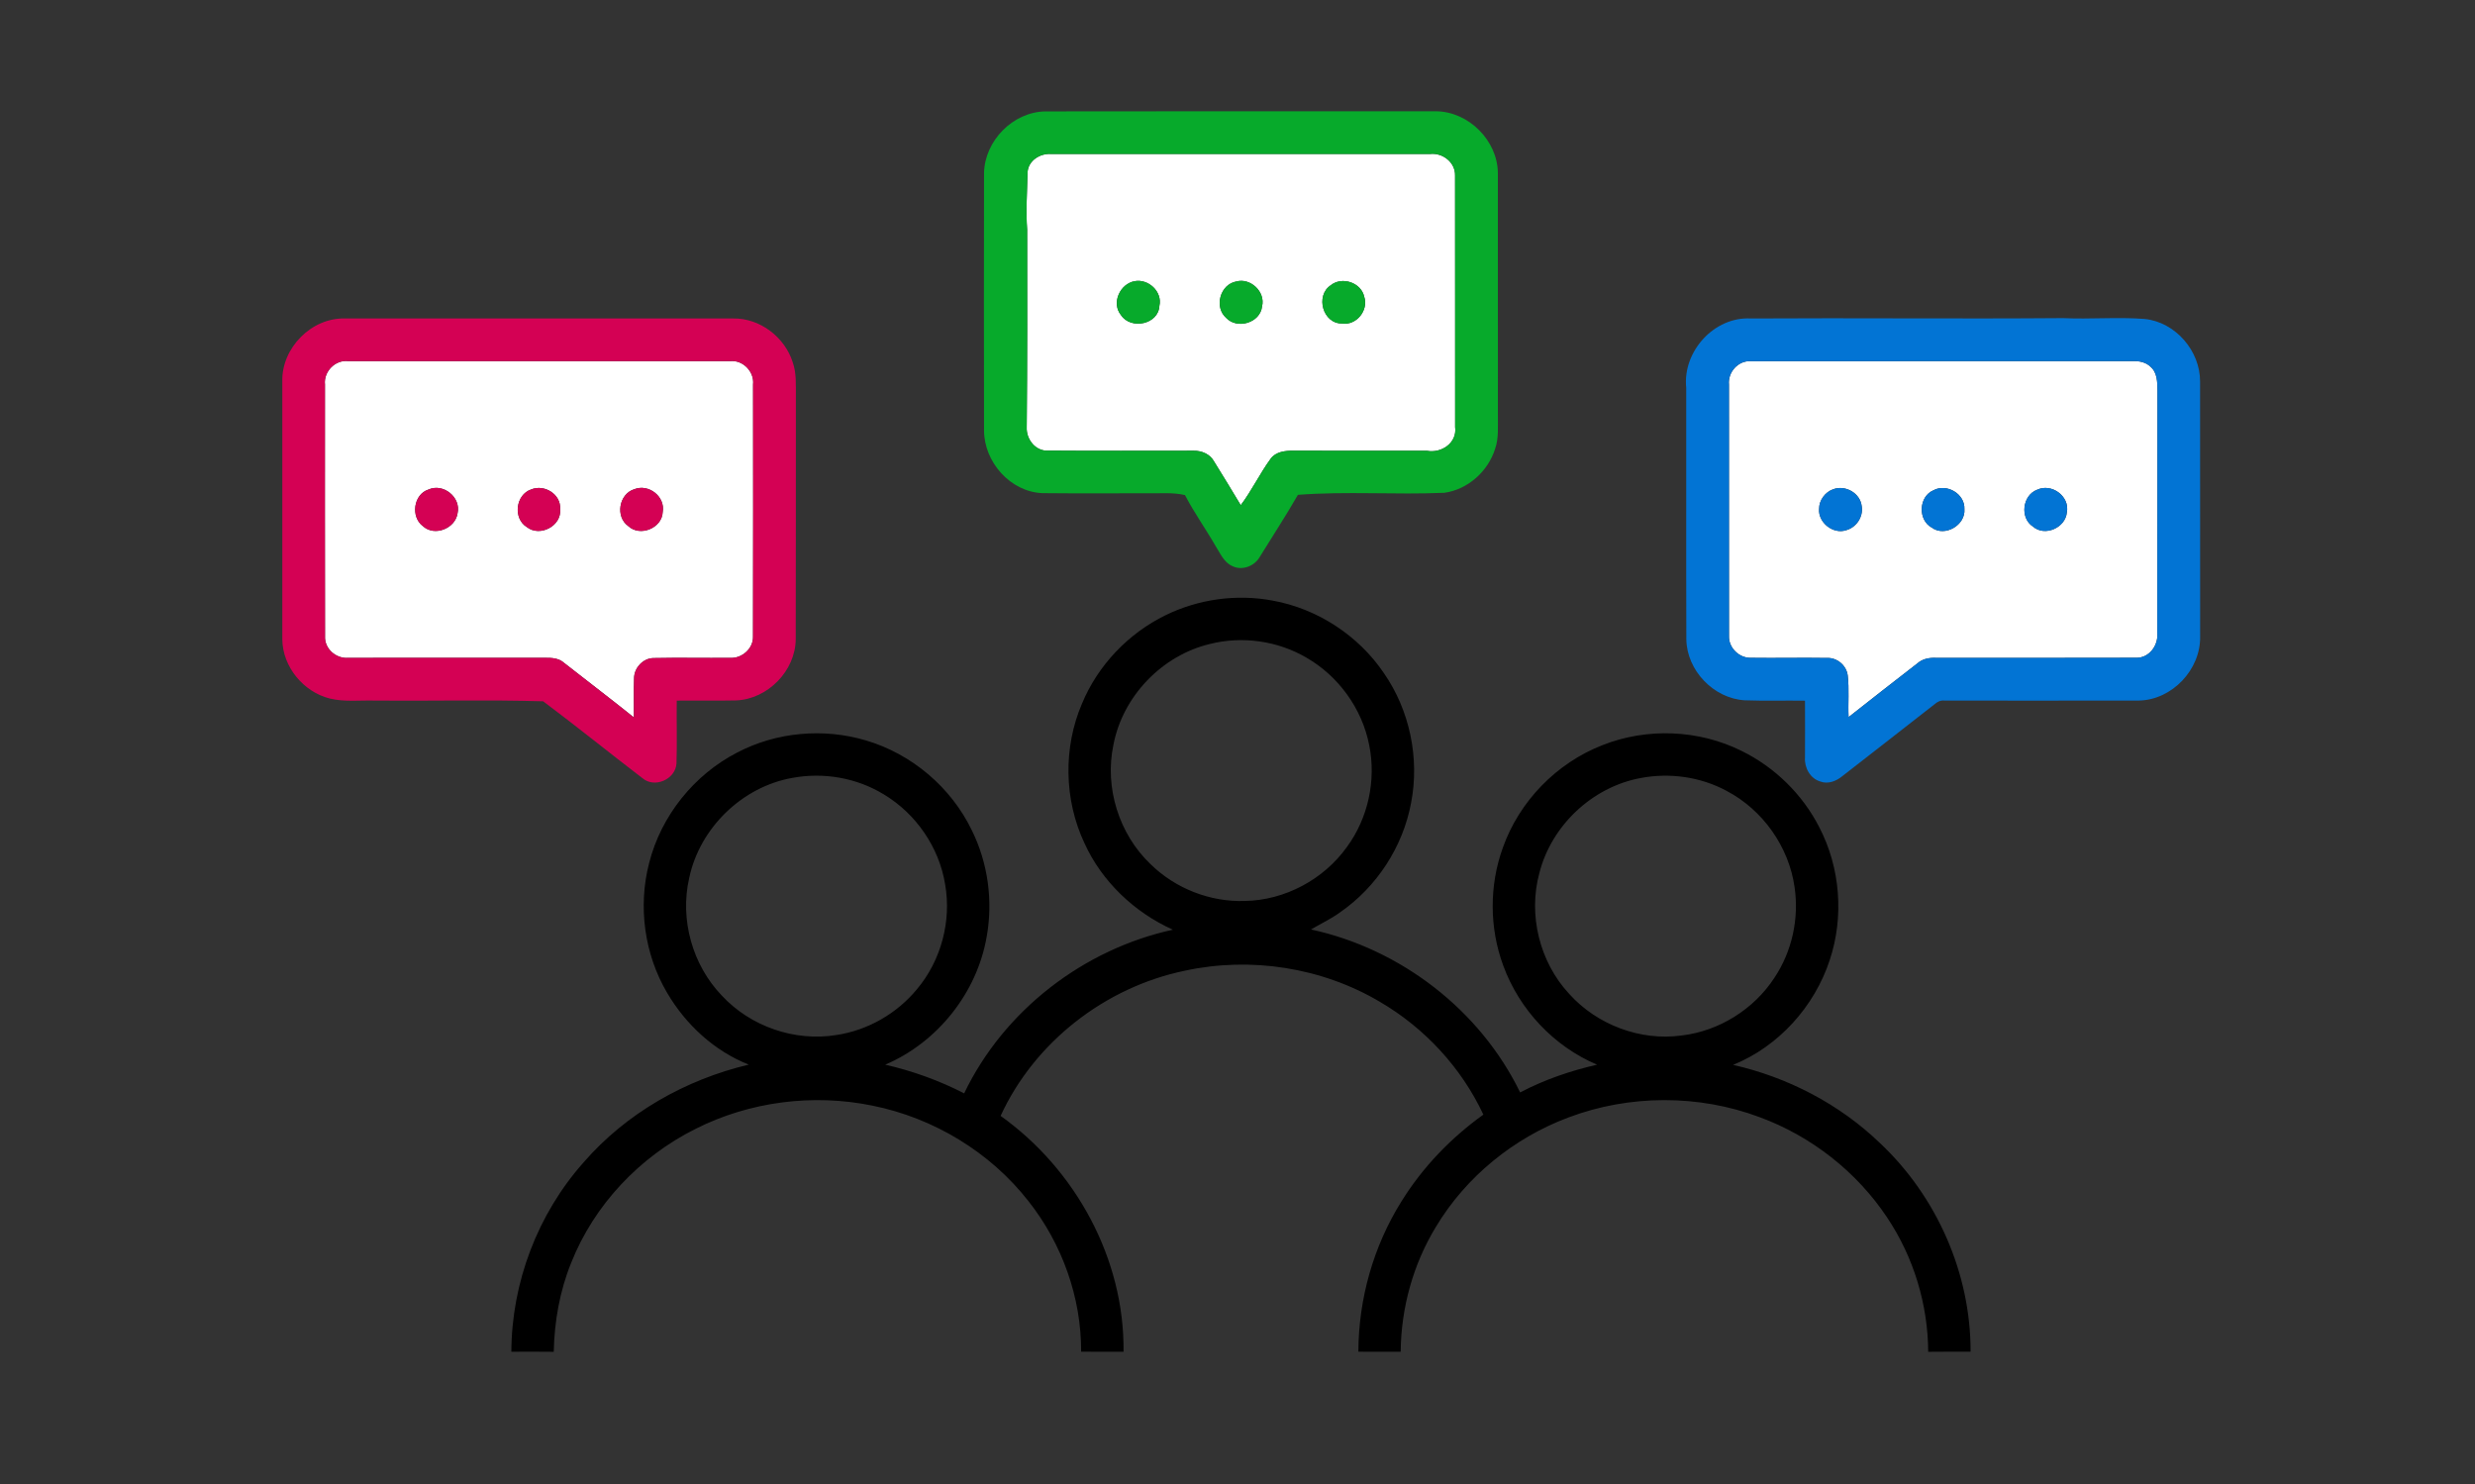
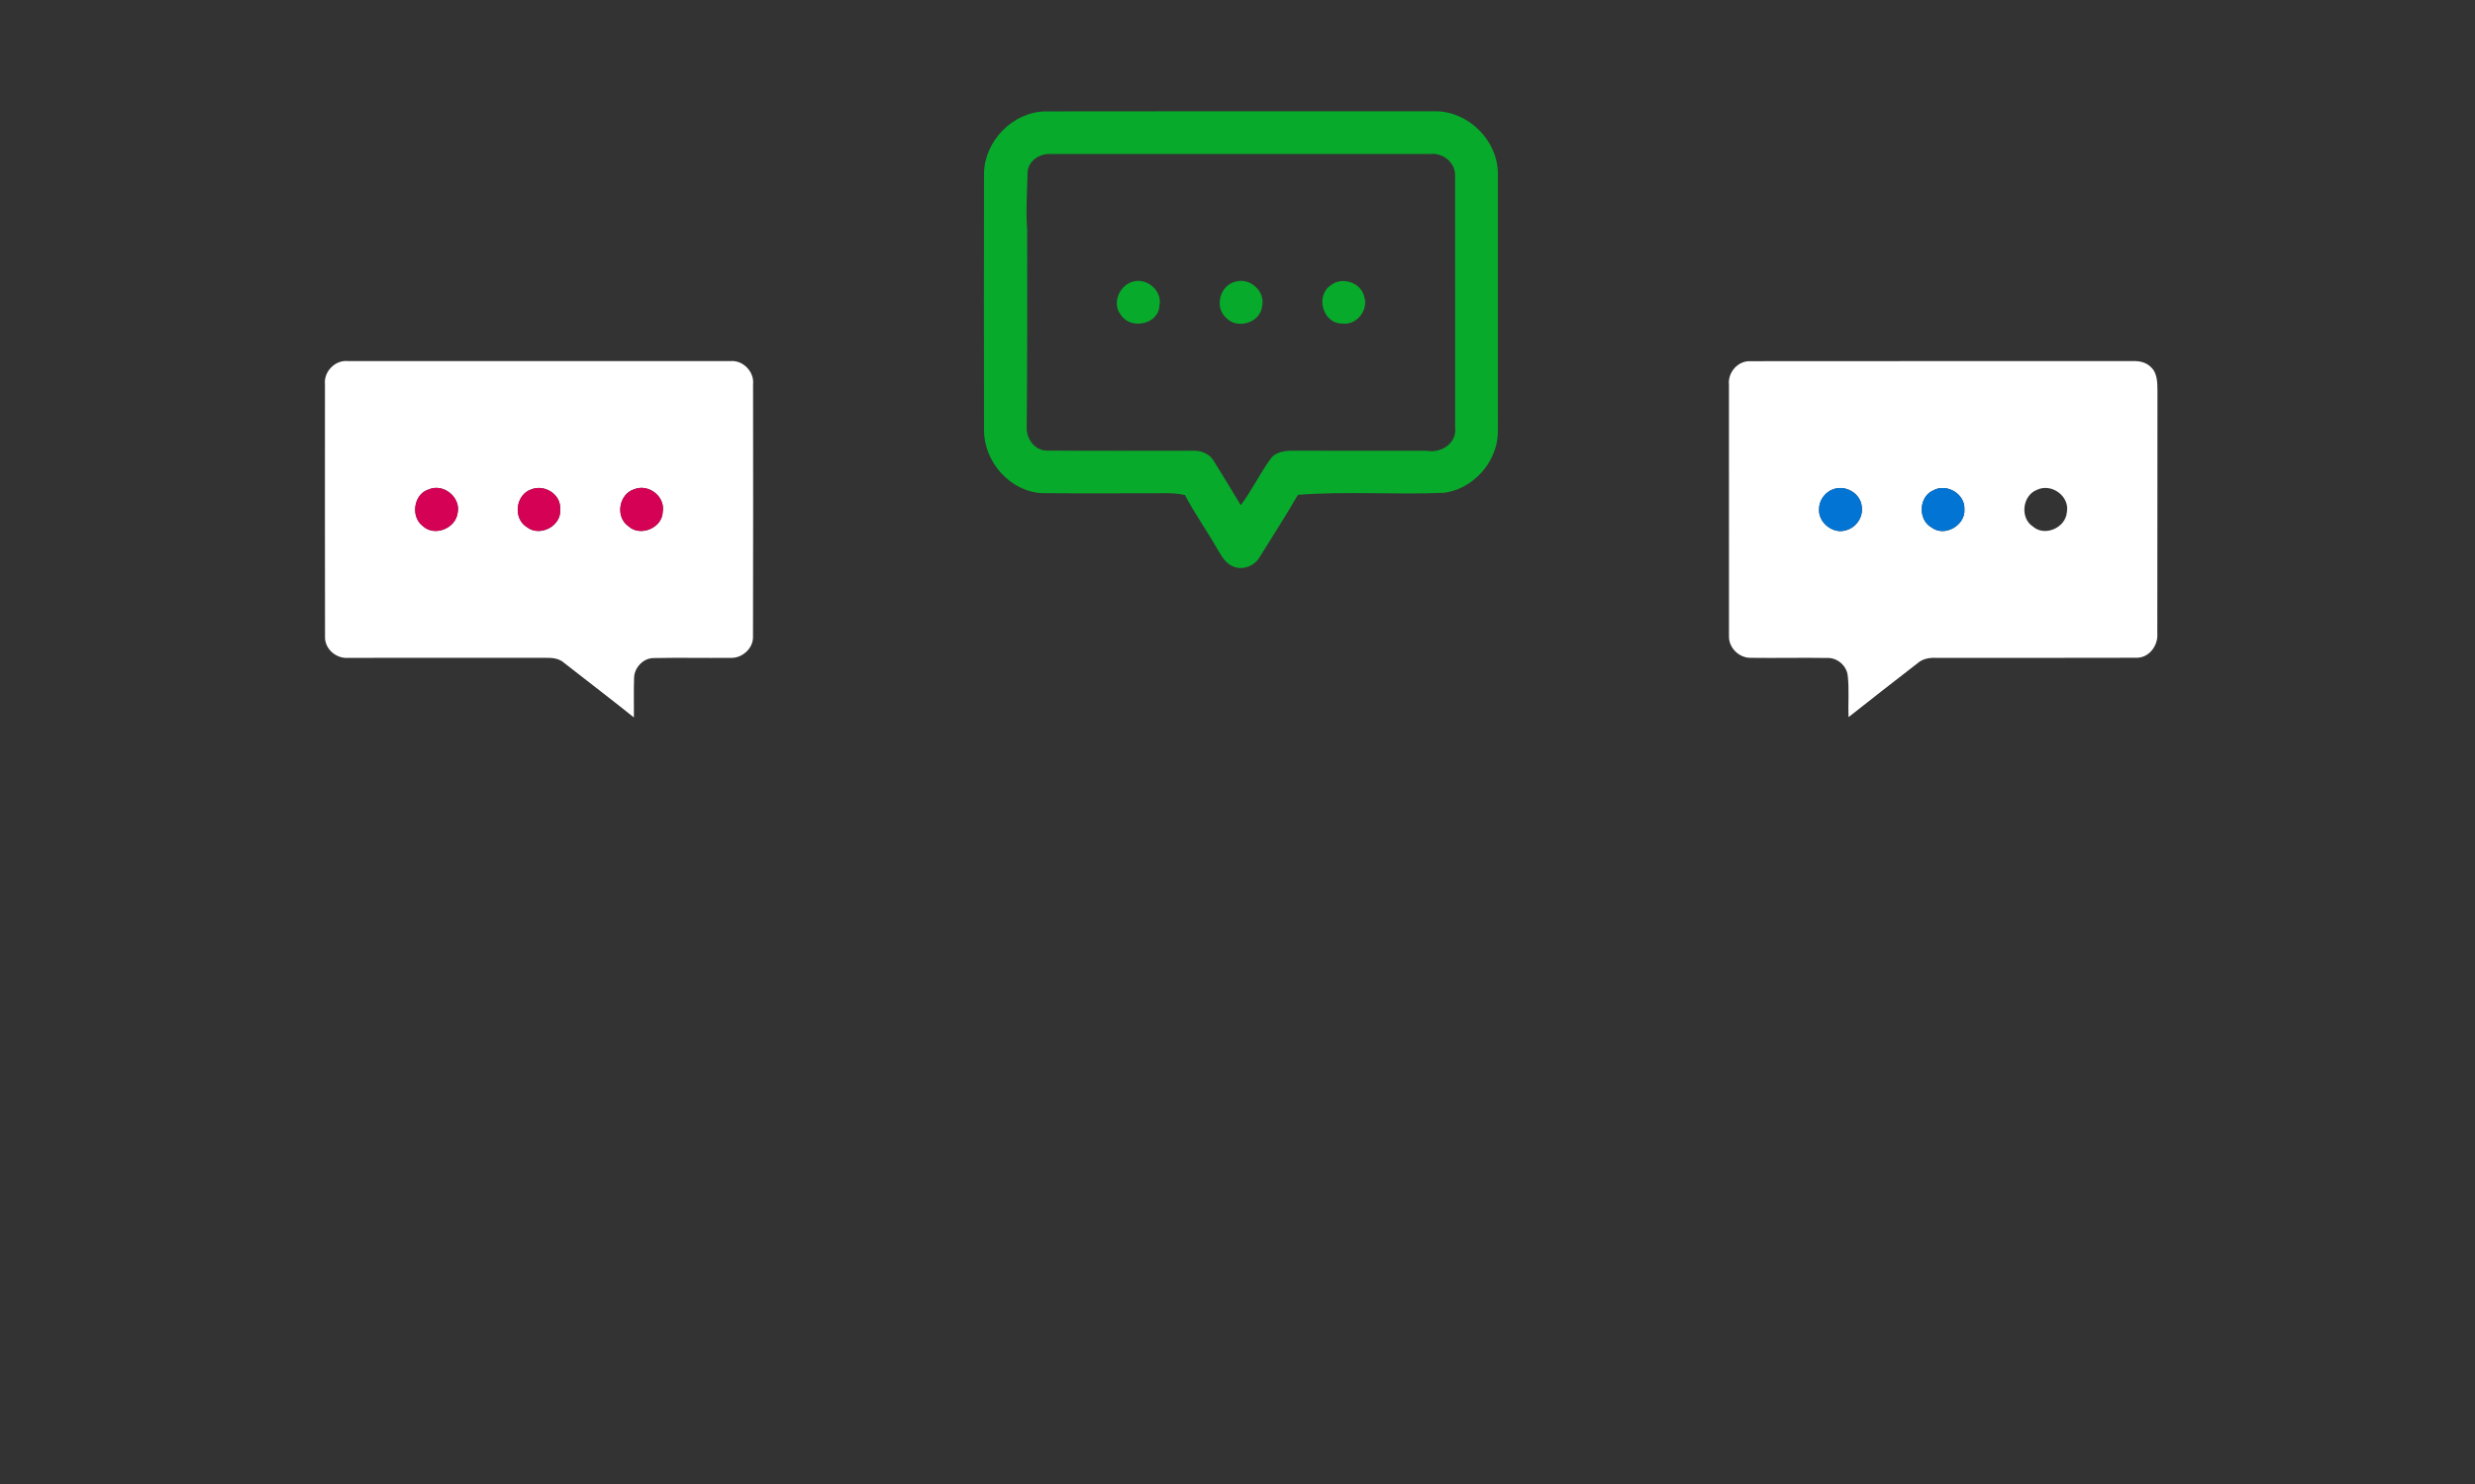
<svg xmlns="http://www.w3.org/2000/svg" width="817pt" height="490pt" viewBox="0 0 817 490">
  <rect x="0" y="0" width="817" height="490" fill="#333333" stroke="none" />
  <g id="#ffffffff">
-     <path fill="#ffffff" opacity="1.00" d=" M 339.20 56.88 C 339.39 53.04 343.33 50.57 346.94 50.83 C 388.63 50.83 430.32 50.83 472.02 50.83 C 476.21 50.34 480.46 53.60 480.32 57.98 C 480.36 85.65 480.31 113.32 480.34 140.99 C 481.05 146.19 475.83 149.69 471.08 148.81 C 456.38 148.79 441.69 148.84 426.99 148.78 C 424.31 148.75 421.17 149.07 419.46 151.41 C 415.86 156.33 413.24 161.90 409.57 166.76 C 406.66 161.92 403.73 157.08 400.74 152.29 C 399.44 149.90 396.69 148.75 394.07 148.79 C 378.04 148.79 362.00 148.87 345.98 148.75 C 341.83 149.01 338.72 144.98 338.92 141.06 C 339.13 119.36 339.10 97.61 339.07 75.89 C 338.59 69.56 339.07 63.21 339.20 56.88 M 374.58 92.81 C 369.70 93.67 366.77 100.06 370.06 104.04 C 373.29 108.94 382.42 107.10 382.72 100.95 C 383.77 96.28 379.09 92.00 374.58 92.81 M 408.15 92.91 C 402.76 93.85 400.70 101.35 404.75 104.93 C 408.40 108.85 416.06 106.55 416.61 101.12 C 417.79 96.32 412.78 91.67 408.15 92.91 M 439.28 94.17 C 434.07 97.62 436.70 106.93 443.04 106.79 C 447.74 107.51 451.83 102.42 450.33 97.95 C 449.32 93.26 442.98 91.17 439.28 94.17 Z" />
    <path fill="#ffffff" opacity="1.00" d=" M 107.27 126.92 C 106.80 122.67 110.65 118.71 114.93 119.20 C 156.97 119.19 199.02 119.21 241.06 119.20 C 245.29 118.79 249.06 122.74 248.59 126.93 C 248.61 154.65 248.64 182.37 248.57 210.08 C 248.72 214.03 244.96 217.39 241.08 217.16 C 232.66 217.25 224.23 217.05 215.81 217.23 C 212.33 217.20 209.31 220.45 209.31 223.88 C 209.15 228.19 209.31 232.51 209.25 236.83 C 201.64 230.71 193.85 224.82 186.18 218.79 C 184.49 217.27 182.17 217.12 180.01 217.15 C 158.34 217.18 136.66 217.18 114.99 217.16 C 110.96 217.52 107.08 214.16 107.29 210.04 C 107.24 182.33 107.26 154.63 107.27 126.92 M 141.41 161.61 C 136.47 163.20 135.51 170.65 139.60 173.68 C 143.44 177.22 150.34 174.46 151.05 169.39 C 152.23 164.16 146.31 159.38 141.41 161.61 M 175.35 161.56 C 170.18 163.30 169.27 171.15 173.93 174.01 C 178.28 177.38 185.49 173.57 184.90 168.03 C 185.22 163.16 179.70 159.77 175.35 161.56 M 209.38 161.49 C 204.31 163.05 203.04 170.56 207.38 173.66 C 211.26 177.32 218.58 174.34 218.76 169.02 C 219.68 163.94 214.14 159.61 209.38 161.49 Z" />
    <path fill="#ffffff" opacity="1.00" d=" M 570.73 126.95 C 570.32 122.89 573.74 118.99 577.89 119.23 C 619.94 119.17 661.99 119.22 704.04 119.20 C 706.14 119.13 708.36 119.54 709.91 121.09 C 712.17 123.02 712.14 126.23 712.18 128.96 C 712.11 155.64 712.21 182.32 712.13 209.00 C 712.49 213.09 709.38 217.30 705.05 217.13 C 683.02 217.22 660.99 217.14 638.96 217.16 C 636.81 217.08 634.61 217.48 632.97 218.95 C 625.38 224.86 617.75 230.73 610.22 236.72 C 610.00 232.13 610.47 227.50 609.93 222.93 C 609.51 219.64 606.39 217.02 603.08 217.20 C 594.69 217.06 586.29 217.27 577.90 217.15 C 574.09 217.22 570.63 213.85 570.74 210.01 C 570.71 182.33 570.72 154.64 570.73 126.95 M 605.18 161.49 C 602.50 162.39 600.45 165.16 600.49 168.00 C 600.11 172.45 605.10 176.45 609.38 175.03 C 612.78 174.12 615.14 170.60 614.55 167.10 C 614.08 162.79 609.18 160.02 605.18 161.49 M 672.43 161.68 C 667.59 163.51 666.71 170.98 671.05 173.80 C 674.99 177.28 681.91 174.19 682.28 169.04 C 683.26 163.79 677.20 159.41 672.43 161.68 M 638.22 161.85 C 633.32 163.94 633.04 171.66 637.69 174.17 C 642.01 177.37 648.88 173.33 648.45 168.06 C 648.68 163.02 642.59 159.47 638.22 161.85 Z" />
  </g>
  <g id="#07aa2bff">
    <path fill="#07aa2b" opacity="1.00" d=" M 324.83 57.02 C 325.11 46.43 334.36 36.99 345.01 36.77 C 388.01 36.68 431.02 36.75 474.02 36.73 C 484.77 36.82 494.34 46.37 494.45 57.10 C 494.46 83.72 494.45 110.34 494.46 136.96 C 494.40 140.69 494.80 144.54 493.55 148.12 C 491.24 155.57 484.56 161.60 476.77 162.67 C 460.68 163.37 444.50 162.11 428.44 163.35 C 424.44 170.32 420.03 177.03 415.83 183.87 C 414.10 186.88 410.06 188.45 406.87 186.90 C 404.08 185.73 402.86 182.76 401.34 180.37 C 398.06 174.66 394.21 169.28 391.16 163.43 C 387.16 162.49 383.05 162.91 378.99 162.84 C 367.35 162.80 355.71 162.92 344.08 162.79 C 333.47 162.35 324.80 152.45 324.83 142.00 C 324.79 113.67 324.77 85.35 324.83 57.02 M 339.20 56.88 C 339.07 63.21 338.59 69.56 339.07 75.89 C 339.10 97.61 339.13 119.36 338.92 141.06 C 338.72 144.98 341.83 149.01 345.98 148.75 C 362.00 148.87 378.04 148.79 394.07 148.79 C 396.69 148.75 399.44 149.90 400.74 152.29 C 403.73 157.08 406.66 161.92 409.57 166.76 C 413.24 161.90 415.86 156.33 419.46 151.41 C 421.17 149.07 424.31 148.75 426.99 148.78 C 441.69 148.84 456.38 148.79 471.08 148.81 C 475.83 149.69 481.05 146.19 480.34 140.99 C 480.31 113.32 480.36 85.65 480.32 57.98 C 480.46 53.60 476.21 50.34 472.02 50.83 C 430.32 50.83 388.63 50.83 346.94 50.83 C 343.33 50.57 339.39 53.04 339.20 56.88 Z" />
    <path fill="#07aa2b" opacity="1.00" d=" M 374.58 92.81 C 379.09 92.00 383.77 96.28 382.72 100.95 C 382.42 107.10 373.29 108.94 370.06 104.04 C 366.77 100.06 369.70 93.67 374.58 92.81 Z" />
    <path fill="#07aa2b" opacity="1.00" d=" M 408.15 92.91 C 412.78 91.67 417.79 96.32 416.61 101.12 C 416.06 106.55 408.40 108.85 404.75 104.93 C 400.70 101.35 402.76 93.85 408.15 92.91 Z" />
    <path fill="#07aa2b" opacity="1.00" d=" M 439.28 94.17 C 442.98 91.17 449.32 93.26 450.33 97.95 C 451.83 102.42 447.74 107.51 443.04 106.79 C 436.70 106.93 434.07 97.62 439.28 94.17 Z" />
  </g>
  <g id="#d40154ff">
-     <path fill="#d40154" opacity="1.00" d=" M 93.19 125.95 C 92.89 114.90 102.80 104.83 113.88 105.13 C 156.60 105.13 199.32 105.12 242.05 105.13 C 250.82 104.98 259.07 111.29 261.68 119.59 C 262.97 123.24 262.68 127.18 262.72 130.99 C 262.68 157.65 262.76 184.30 262.67 210.96 C 262.60 221.44 253.46 230.76 243.02 231.21 C 236.48 231.35 229.93 231.21 223.39 231.28 C 223.31 238.18 223.53 245.10 223.31 252.01 C 223.00 257.25 216.07 260.34 212.04 256.85 C 201.08 248.47 190.34 239.77 179.30 231.50 C 160.92 230.95 142.47 231.42 124.06 231.27 C 119.01 231.10 113.85 231.79 108.89 230.59 C 100.15 228.41 93.28 220.11 93.19 211.04 C 93.16 182.68 93.17 154.31 93.19 125.95 M 107.27 126.92 C 107.26 154.63 107.24 182.33 107.29 210.04 C 107.08 214.16 110.96 217.52 114.99 217.16 C 136.66 217.18 158.34 217.18 180.01 217.15 C 182.17 217.12 184.49 217.27 186.18 218.79 C 193.85 224.82 201.64 230.71 209.25 236.83 C 209.31 232.51 209.15 228.19 209.31 223.88 C 209.31 220.45 212.33 217.20 215.81 217.23 C 224.23 217.05 232.66 217.25 241.08 217.16 C 244.96 217.39 248.72 214.03 248.57 210.08 C 248.64 182.37 248.61 154.65 248.59 126.93 C 249.06 122.74 245.29 118.79 241.06 119.20 C 199.02 119.21 156.97 119.19 114.93 119.20 C 110.65 118.71 106.80 122.67 107.27 126.92 Z" />
    <path fill="#d40154" opacity="1.00" d=" M 141.41 161.61 C 146.31 159.38 152.23 164.16 151.05 169.39 C 150.34 174.46 143.44 177.22 139.60 173.68 C 135.51 170.65 136.47 163.20 141.41 161.61 Z" />
    <path fill="#d40154" opacity="1.00" d=" M 175.35 161.56 C 179.70 159.77 185.22 163.16 184.90 168.03 C 185.49 173.57 178.28 177.38 173.93 174.01 C 169.27 171.15 170.18 163.30 175.35 161.56 Z" />
    <path fill="#d40154" opacity="1.00" d=" M 209.38 161.49 C 214.14 159.61 219.68 163.94 218.76 169.02 C 218.58 174.34 211.26 177.32 207.38 173.66 C 203.04 170.56 204.31 163.05 209.38 161.49 Z" />
  </g>
  <g id="#0274d4ff">
-     <path fill="#0274d4" opacity="1.00" d=" M 556.62 127.95 C 555.40 116.02 565.86 104.44 577.97 105.13 C 612.30 104.92 646.65 105.29 680.99 105.01 C 689.97 105.44 698.98 104.59 707.94 105.29 C 718.12 106.31 726.33 115.86 726.25 126.02 C 726.28 154.03 726.25 182.05 726.27 210.06 C 726.49 221.04 716.97 231.11 705.94 231.26 C 684.61 231.30 663.27 231.27 641.94 231.27 C 640.62 231.09 639.49 231.66 638.55 232.51 C 628.46 240.45 618.29 248.27 608.19 256.18 C 606.18 257.84 603.45 258.96 600.88 257.97 C 597.53 257.00 595.59 253.39 595.83 250.04 C 595.84 243.80 595.88 237.55 595.83 231.30 C 589.20 231.20 582.57 231.42 575.94 231.17 C 565.67 230.56 556.81 221.33 556.66 211.03 C 556.57 183.34 556.66 155.64 556.62 127.95 M 570.73 126.95 C 570.72 154.64 570.71 182.33 570.74 210.01 C 570.63 213.85 574.09 217.22 577.90 217.15 C 586.29 217.27 594.69 217.06 603.08 217.20 C 606.39 217.02 609.51 219.64 609.93 222.93 C 610.47 227.50 610.00 232.13 610.22 236.72 C 617.75 230.73 625.38 224.86 632.97 218.95 C 634.61 217.48 636.81 217.08 638.96 217.16 C 660.99 217.14 683.02 217.22 705.05 217.13 C 709.38 217.30 712.49 213.09 712.13 209.00 C 712.21 182.32 712.11 155.64 712.18 128.96 C 712.14 126.23 712.17 123.02 709.91 121.09 C 708.36 119.54 706.14 119.13 704.04 119.20 C 661.99 119.22 619.94 119.17 577.89 119.23 C 573.74 118.99 570.32 122.89 570.73 126.95 Z" />
    <path fill="#0274d4" opacity="1.00" d=" M 605.18 161.49 C 609.18 160.02 614.08 162.79 614.55 167.10 C 615.14 170.60 612.78 174.12 609.38 175.03 C 605.10 176.45 600.11 172.45 600.49 168.00 C 600.45 165.16 602.50 162.39 605.18 161.49 Z" />
-     <path fill="#0274d4" opacity="1.00" d=" M 672.43 161.68 C 677.20 159.41 683.26 163.79 682.28 169.04 C 681.91 174.19 674.99 177.28 671.05 173.80 C 666.71 170.98 667.59 163.51 672.43 161.68 Z" />
    <path fill="#0274d4" opacity="1.00" d=" M 638.22 161.85 C 642.59 159.47 648.68 163.02 648.45 168.06 C 648.88 173.33 642.01 177.37 637.69 174.17 C 633.04 171.66 633.32 163.94 638.22 161.85 Z" />
  </g>
  <g id="#000000ff">
-     <path fill="#000000" opacity="1.00" d=" M 384.76 203.08 C 395.63 197.76 408.21 196.02 420.11 198.26 C 434.86 200.93 448.39 209.75 456.80 222.16 C 465.36 234.48 468.65 250.28 465.81 265.00 C 463.12 279.52 454.47 292.80 442.32 301.19 C 439.33 303.38 435.94 304.93 432.76 306.82 C 462.30 313.21 488.57 333.37 501.80 360.62 C 509.79 356.40 518.41 353.47 527.20 351.45 C 512.94 345.44 501.50 333.24 496.22 318.73 C 491.63 306.32 491.58 292.32 496.07 279.88 C 501.48 264.56 513.80 251.88 528.94 245.99 C 543.62 240.16 560.77 240.83 574.92 247.89 C 585.89 253.27 595.05 262.26 600.59 273.16 C 607.52 286.52 608.74 302.69 603.98 316.96 C 598.94 332.30 587.11 345.42 572.10 351.52 C 590.18 355.62 607.22 364.47 620.60 377.35 C 639.36 395.00 650.57 420.40 650.49 446.20 C 645.82 446.19 641.16 446.18 636.50 446.23 C 636.42 430.55 631.68 414.96 622.96 401.93 C 612.91 386.80 597.91 375.06 580.88 368.79 C 560.74 361.23 537.87 361.29 517.74 368.88 C 499.71 375.62 483.92 388.44 474.00 404.98 C 466.47 417.34 462.49 431.76 462.37 446.22 C 457.71 446.19 453.05 446.19 448.40 446.20 C 448.46 428.77 453.36 411.36 462.63 396.58 C 469.59 385.33 478.93 375.64 489.66 367.94 C 482.41 352.44 470.28 339.33 455.51 330.71 C 436.34 319.34 412.83 315.71 391.09 320.44 C 364.86 325.87 341.52 343.95 330.30 368.36 C 355.07 386.01 371.24 415.59 370.88 446.21 C 366.21 446.19 361.54 446.19 356.88 446.20 C 356.97 428.28 350.58 410.53 339.49 396.50 C 326.83 380.29 308.15 369.03 288.01 364.98 C 268.41 360.95 247.47 363.62 229.59 372.65 C 211.20 381.82 196.12 397.71 188.54 416.87 C 184.76 426.18 183.00 436.21 182.79 446.23 C 178.12 446.17 173.46 446.19 168.80 446.21 C 168.89 423.38 177.47 400.76 192.65 383.70 C 206.76 367.43 226.30 356.38 247.17 351.43 C 235.83 346.97 226.37 338.22 220.24 327.77 C 212.69 315.00 210.56 299.23 214.28 284.89 C 218.21 269.33 229.10 255.74 243.36 248.41 C 256.30 241.62 271.91 240.25 285.89 244.43 C 300.96 248.88 313.94 259.89 320.78 274.04 C 326.11 284.80 327.84 297.29 325.72 309.11 C 322.57 327.65 309.50 344.09 292.21 351.45 C 301.25 353.52 310.02 356.68 318.27 360.92 C 331.37 333.59 357.63 313.34 387.17 306.90 C 374.46 301.18 363.71 290.99 357.94 278.25 C 351.23 263.93 350.94 246.78 357.17 232.26 C 362.42 219.61 372.47 209.08 384.76 203.08 M 399.45 212.56 C 383.58 216.32 370.59 229.85 367.54 245.88 C 364.56 259.96 369.38 275.34 379.79 285.25 C 387.97 293.30 399.48 297.81 410.95 297.41 C 424.16 297.18 436.97 290.30 444.63 279.57 C 451.63 270.04 454.33 257.54 451.97 245.95 C 449.62 233.91 441.80 223.10 431.14 217.03 C 421.69 211.52 410.06 209.90 399.45 212.56 M 261.57 256.78 C 244.96 259.72 230.96 273.35 227.50 289.85 C 224.36 303.52 228.56 318.55 238.28 328.65 C 247.73 338.85 262.37 343.92 276.10 341.66 C 286.42 340.12 296.06 334.60 302.69 326.54 C 310.64 317.10 314.13 304.10 311.99 291.94 C 310.02 279.72 302.38 268.62 291.78 262.25 C 282.84 256.76 271.87 254.86 261.57 256.78 M 541.53 256.84 C 525.62 259.79 512.12 272.51 508.15 288.18 C 504.38 302.01 508.22 317.58 517.98 328.07 C 527.16 338.29 541.46 343.70 555.10 341.82 C 567.45 340.37 578.95 333.18 585.73 322.77 C 591.54 314.09 593.91 303.24 592.40 292.93 C 590.54 279.53 581.90 267.34 569.93 261.06 C 561.32 256.42 551.11 255.00 541.53 256.84 Z" />
-   </g>
+     </g>
</svg>